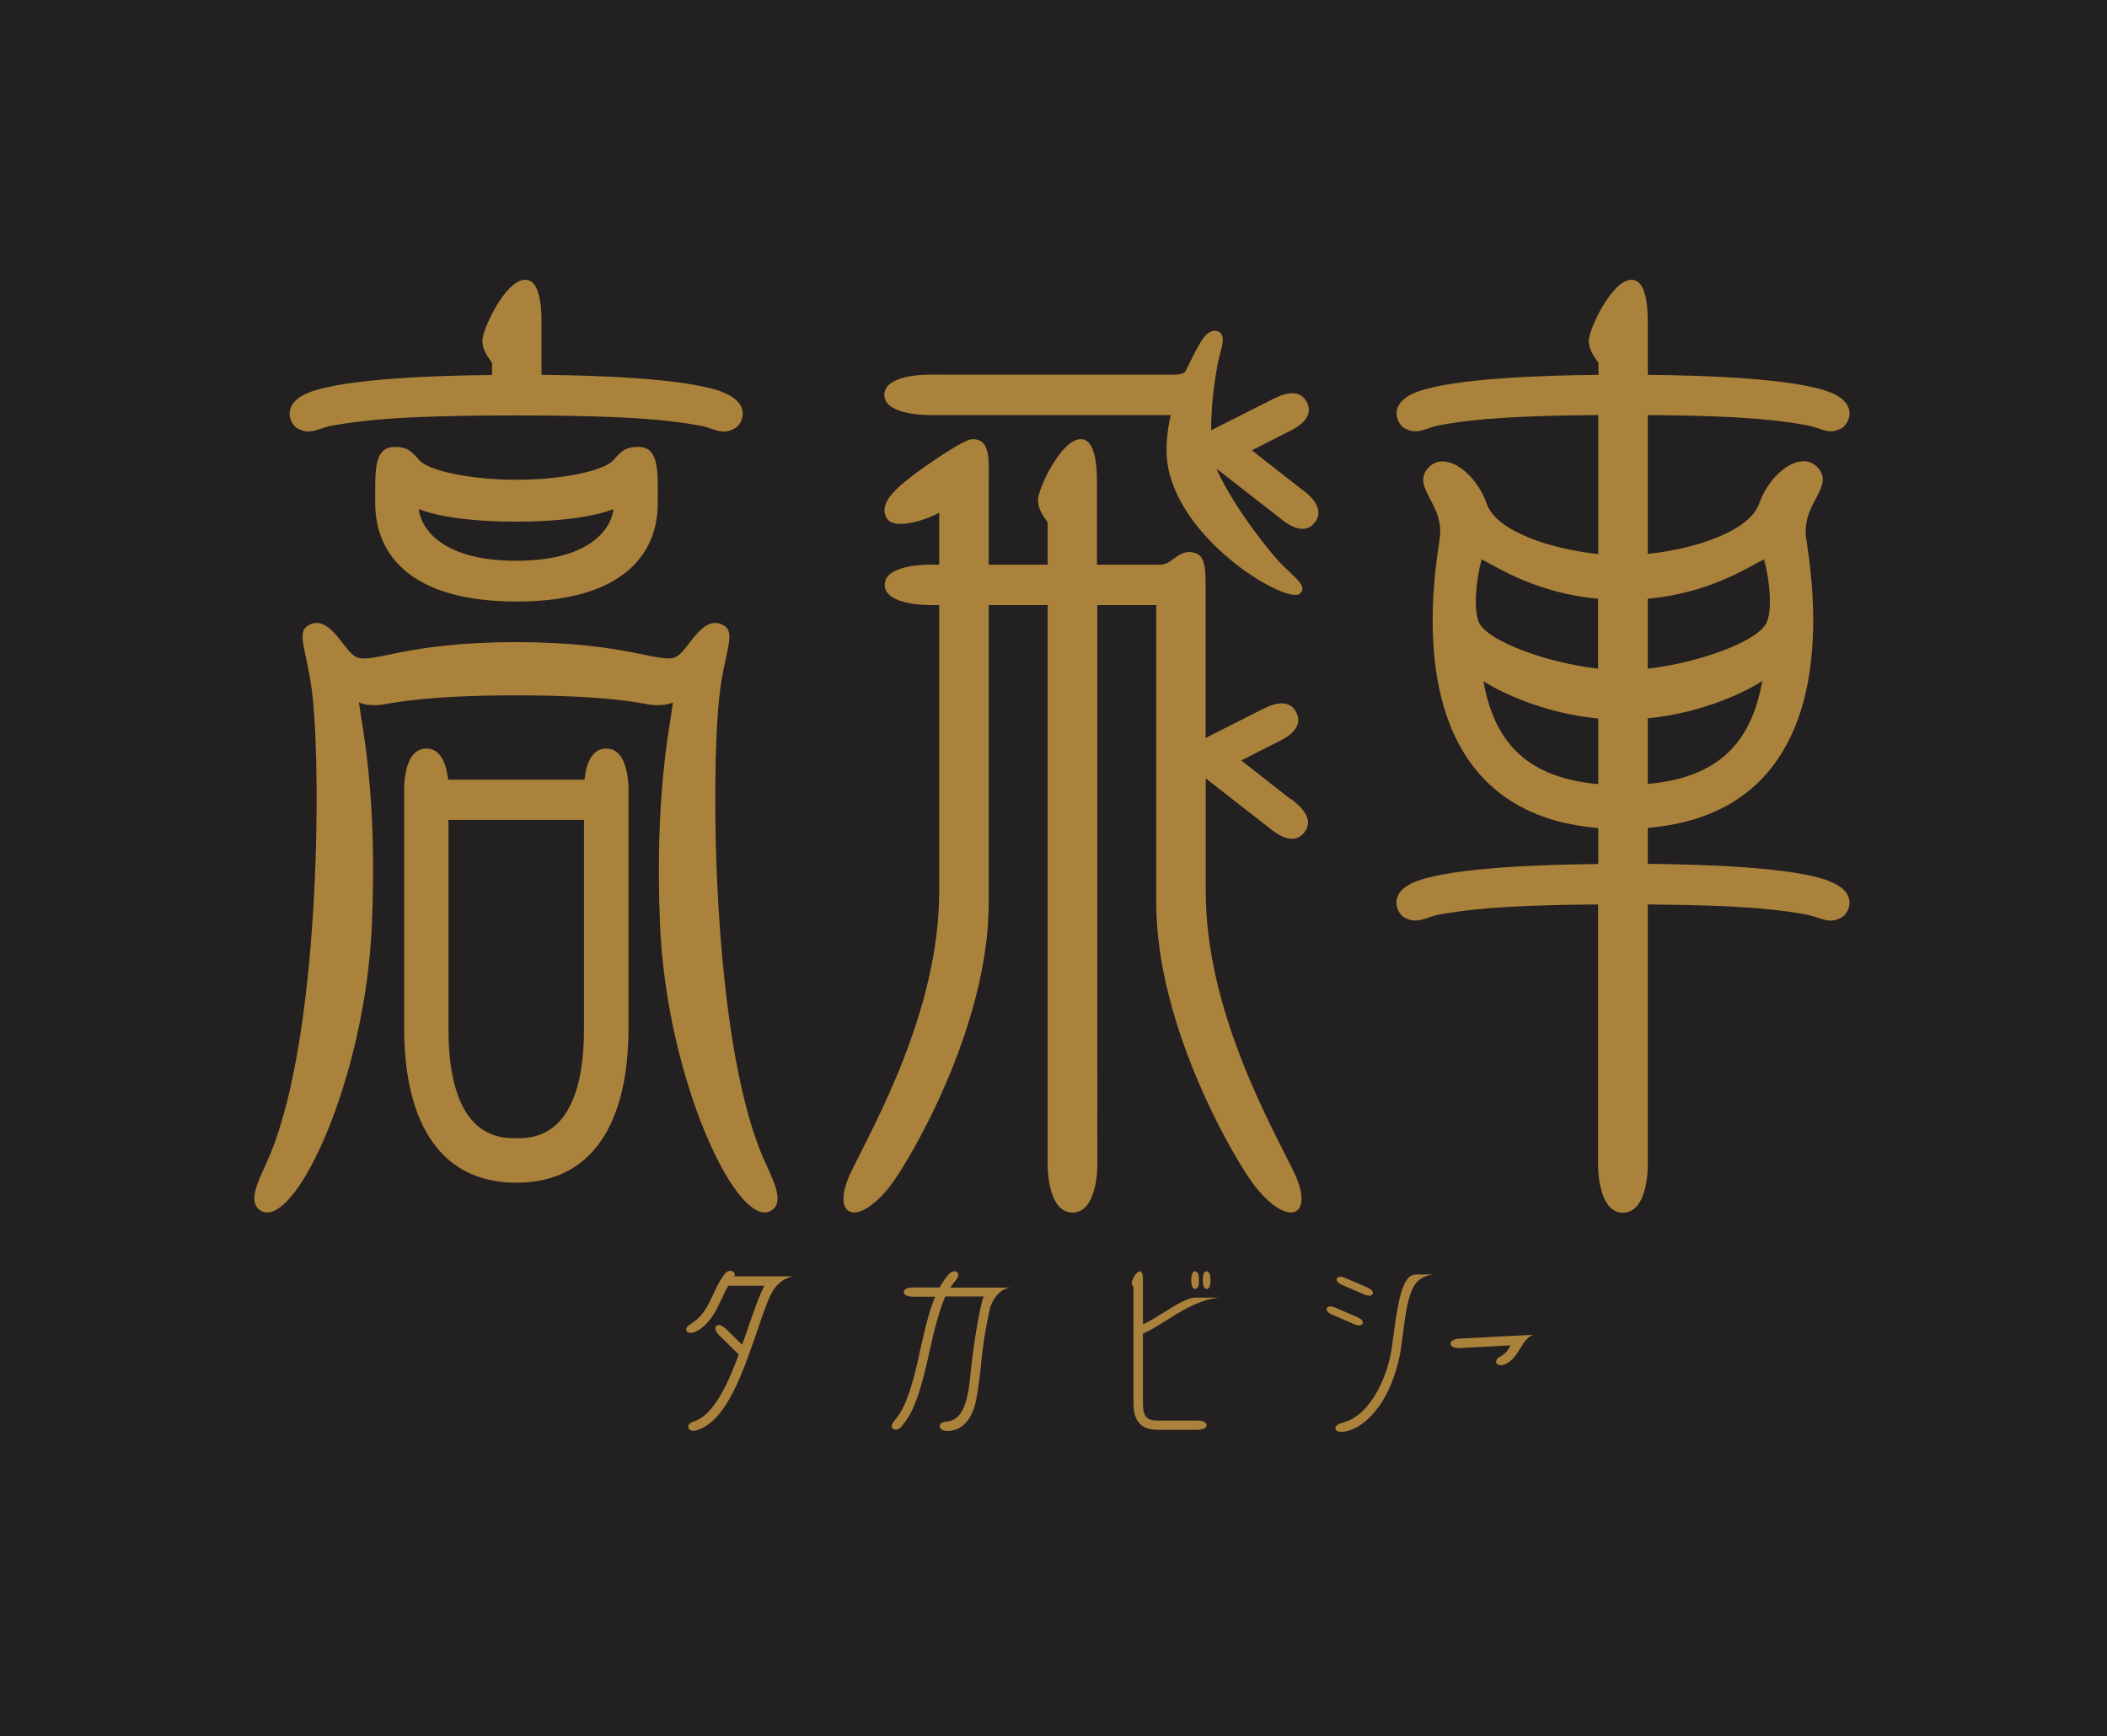
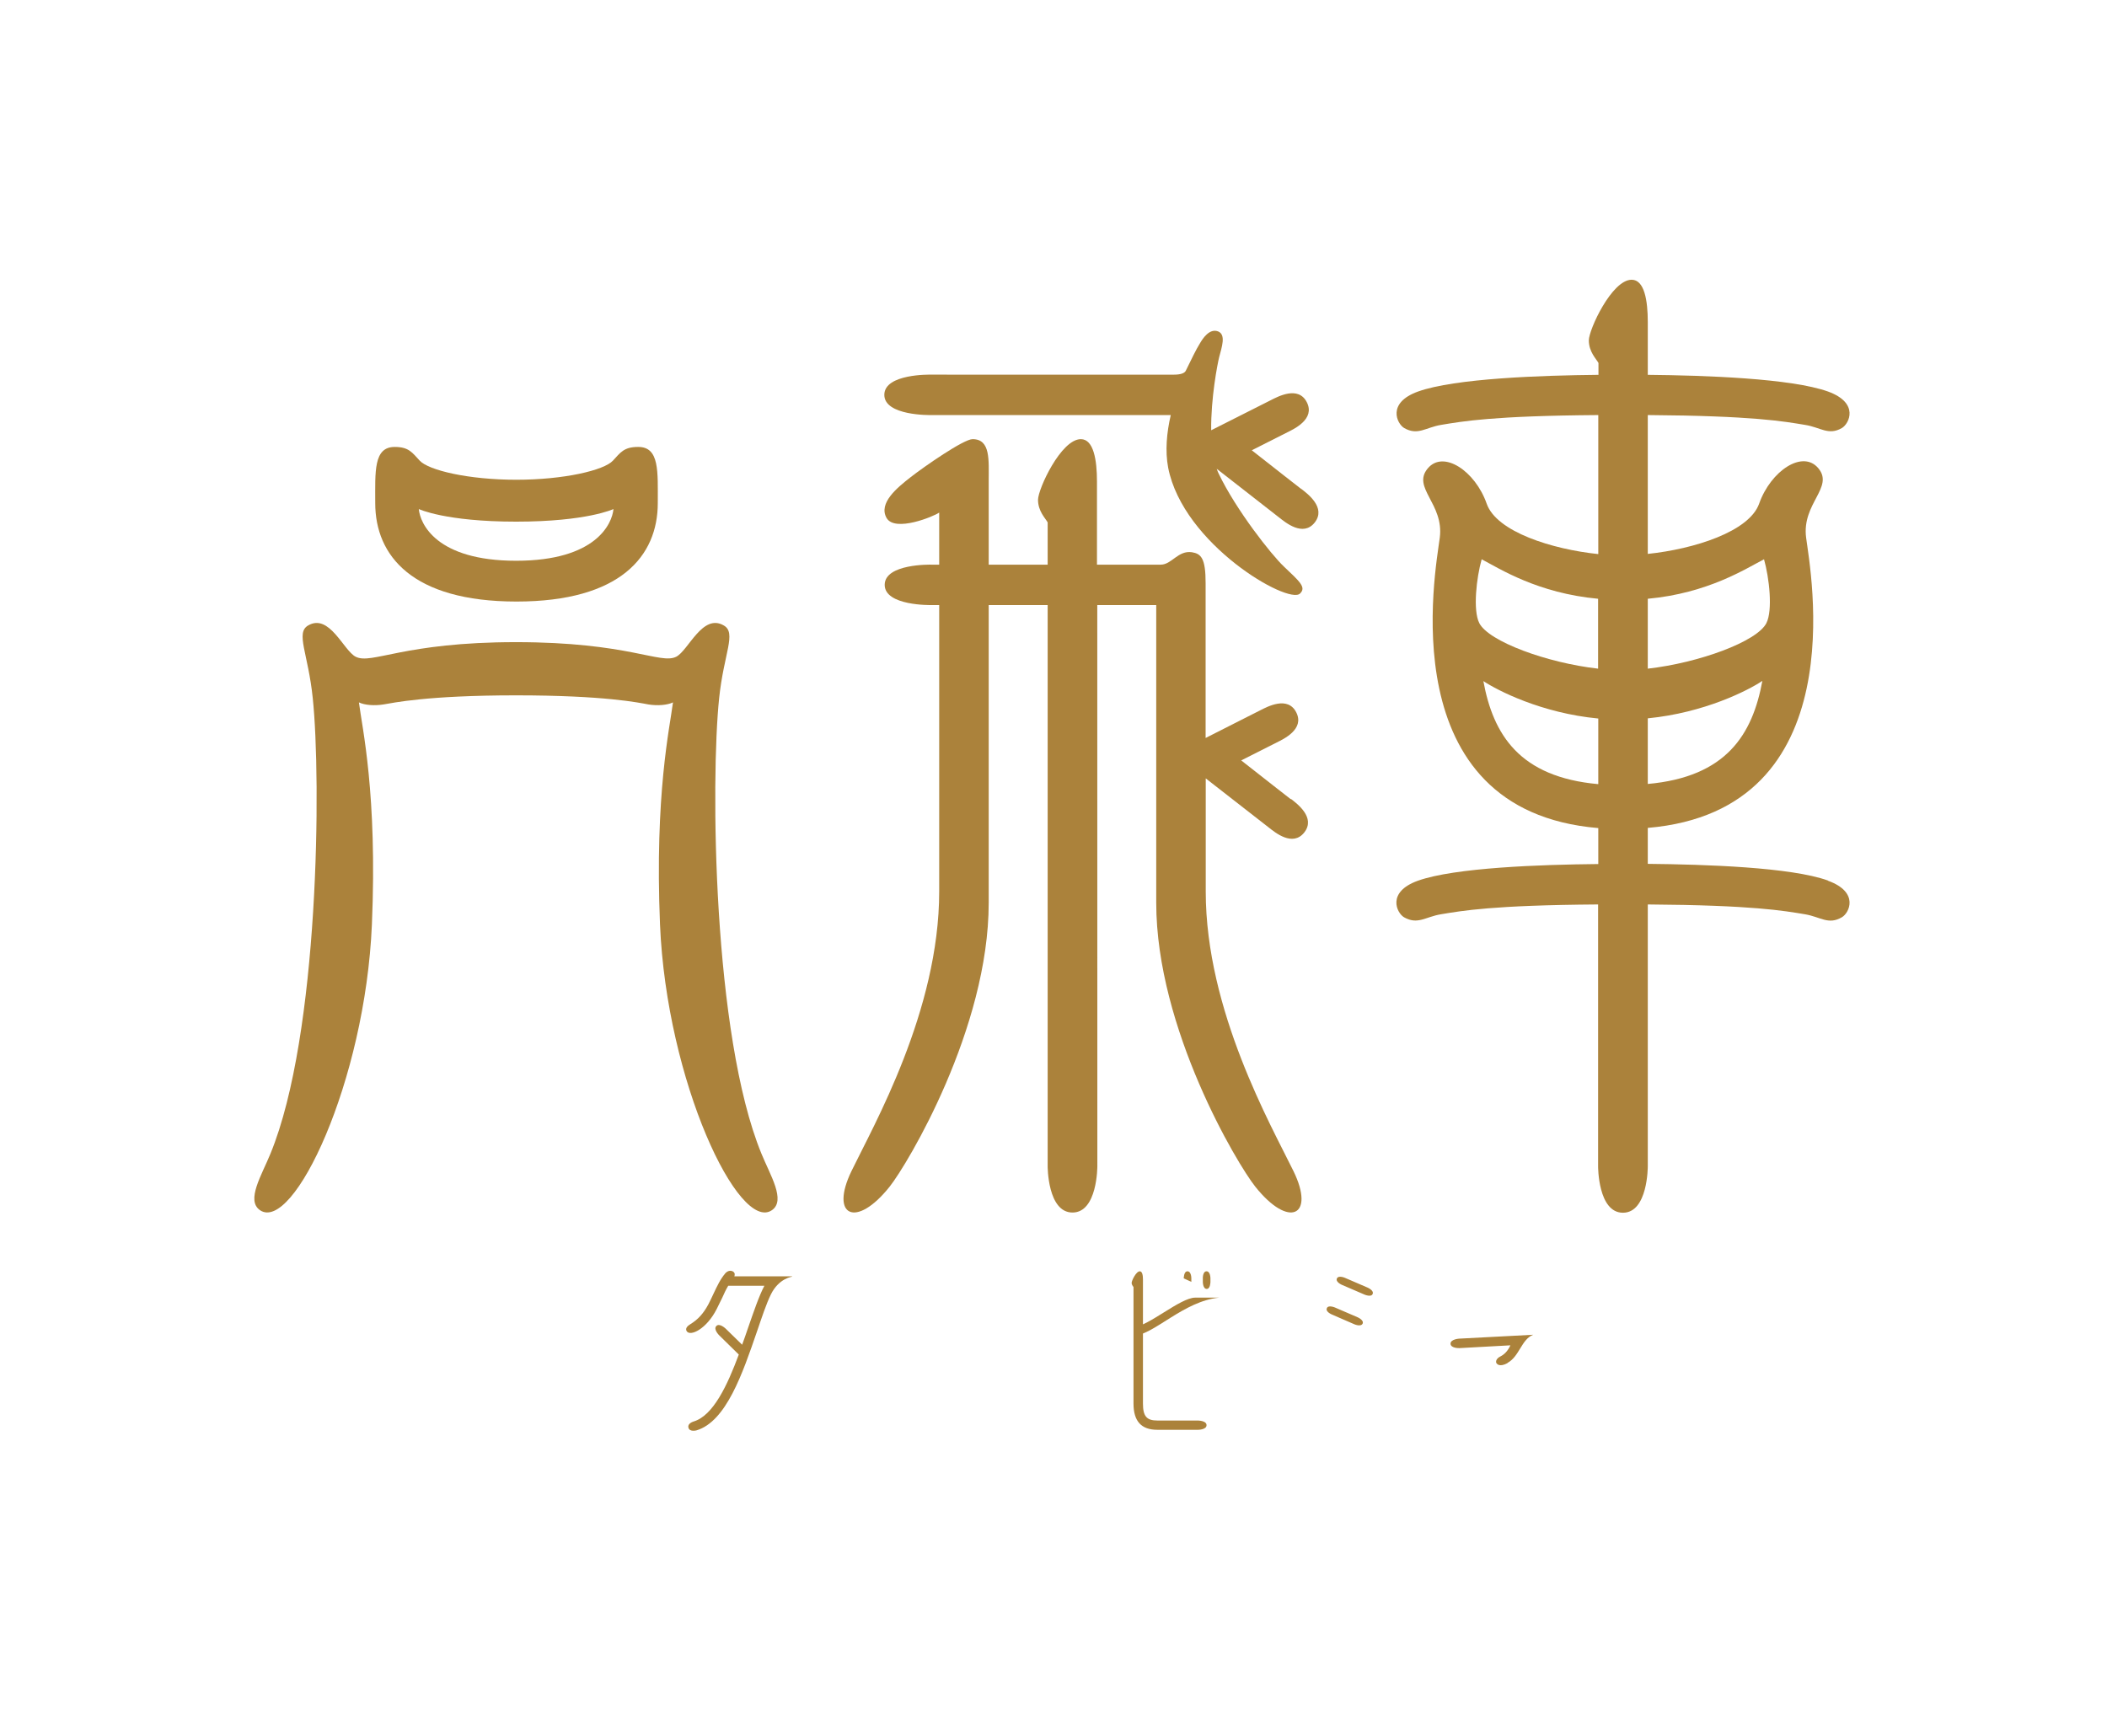
<svg xmlns="http://www.w3.org/2000/svg" xmlns:ns1="http://www.inkscape.org/namespaces/inkscape" xmlns:ns2="http://sodipodi.sourceforge.net/DTD/sodipodi-0.dtd" width="11.365mm" height="9.365mm" viewBox="0 0 11.365 9.365" version="1.1" id="svg440" ns1:version="1.2.2 (732a01da63, 2022-12-09)" ns2:docname="Fuji-Q Takabisha logo.svg">
  <defs id="defs437" />
  <g ns1:label="Layer 1" ns1:groupmode="layer" id="layer1" transform="translate(-88.449,-193.125)">
-     <path d="m 88.449,202.49 h 11.365 v -9.365 H 88.449 Z" style="fill:#232021;fill-opacity:1;fill-rule:nonzero;stroke:none;stroke-width:0.353" id="path4980" />
    <path d="m 91.233,196.589 c -0.609,0 -0.778,0.122 -0.865,0.079 -0.066,-0.033 -0.142,-0.236 -0.257,-0.169 -0.069,0.04 3.52e-4,0.151 0.025,0.392 0.046,0.44 0.035,1.816 -0.228,2.457 -0.047,0.116 -0.133,0.252 -0.057,0.305 0.179,0.124 0.568,-0.693 0.604,-1.541 0.03,-0.703 -0.053,-1.063 -0.07,-1.198 0.031,0.015 0.084,0.019 0.133,0.011 0.049,-0.008 0.234,-0.049 0.714,-0.049 0.48,0 0.665,0.04 0.714,0.049 0.049,0.008 0.102,0.004 0.133,-0.011 -0.017,0.135 -0.099,0.495 -0.07,1.198 0.036,0.849 0.426,1.665 0.604,1.541 0.076,-0.053 -0.01,-0.189 -0.057,-0.305 -0.263,-0.641 -0.274,-2.018 -0.228,-2.457 0.025,-0.241 0.095,-0.352 0.025,-0.392 -0.115,-0.067 -0.191,0.136 -0.257,0.169 -0.086,0.042 -0.255,-0.079 -0.865,-0.079" style="fill:#ab823b;fill-opacity:1;fill-rule:nonzero;stroke:none;stroke-width:0.353" id="path4984" />
-     <path d="m 92.339,195.237 c -0.198,-0.071 -0.66,-0.087 -0.969,-0.09 v -0.285 c 0,-0.115 -0.018,-0.228 -0.088,-0.228 -0.107,0 -0.231,0.269 -0.231,0.327 0,0.062 0.04,0.1 0.052,0.122 v 0.065 c -0.309,0.003 -0.776,0.019 -0.976,0.09 -0.17,0.061 -0.114,0.174 -0.075,0.197 0.074,0.042 0.115,-0.003 0.199,-0.016 0.123,-0.02 0.303,-0.053 0.982,-0.053 0.678,0 0.859,0.033 0.982,0.053 0.084,0.013 0.126,0.059 0.199,0.016 0.039,-0.022 0.096,-0.135 -0.075,-0.197" style="fill:#ab823b;fill-opacity:1;fill-rule:nonzero;stroke:none;stroke-width:0.353" id="path4988" />
    <path d="m 91.233,196.15 c -0.432,0 -0.518,-0.201 -0.525,-0.279 0,0 0.142,0.068 0.525,0.068 0.383,0 0.525,-0.068 0.525,-0.068 -0.007,0.078 -0.093,0.279 -0.525,0.279 m 0.657,-0.614 c -0.076,0 -0.095,0.031 -0.135,0.074 -0.048,0.052 -0.264,0.103 -0.521,0.103 -0.258,0 -0.473,-0.051 -0.521,-0.103 -0.041,-0.044 -0.059,-0.074 -0.135,-0.074 -0.115,0 -0.105,0.134 -0.105,0.303 0,0.284 0.2,0.531 0.762,0.531 0.562,0 0.762,-0.247 0.762,-0.531 0,-0.169 0.01,-0.303 -0.105,-0.303" style="fill:#ab823b;fill-opacity:1;fill-rule:nonzero;stroke:none;stroke-width:0.353" id="path4992" />
-     <path d="m 91.233,199.265 c -0.09,0 -0.365,0 -0.365,-0.592 v -1.125 h 0.731 v 1.125 c 0,0.592 -0.275,0.592 -0.365,0.592 m 0.485,-2.102 c -0.084,0 -0.11,0.095 -0.117,0.168 h -0.736 c -0.008,-0.073 -0.034,-0.168 -0.117,-0.168 -0.135,0 -0.12,0.25 -0.12,0.25 v 1.26 c 0,0.459 0.163,0.832 0.605,0.832 0.443,0 0.605,-0.372 0.605,-0.832 v -1.26 c 0,0 0.015,-0.25 -0.12,-0.25" style="fill:#ab823b;fill-opacity:1;fill-rule:nonzero;stroke:none;stroke-width:0.353" id="path4996" />
    <path d="m 96.45,196.799 c 0.077,0.051 0.314,0.173 0.62,0.202 v 0.354 c -0.425,-0.038 -0.567,-0.267 -0.62,-0.557 m -0.009,-0.656 c 0.099,0.052 0.303,0.183 0.628,0.213 v 0.377 c -0.276,-0.031 -0.591,-0.147 -0.641,-0.246 -0.035,-0.07 -0.015,-0.245 0.013,-0.344 m 1.523,0 c 0.028,0.099 0.048,0.274 0.013,0.344 -0.05,0.1 -0.365,0.215 -0.64,0.246 v -0.377 c 0.325,-0.03 0.528,-0.162 0.627,-0.213 m -0.627,1.212 v -0.354 c 0.306,-0.03 0.542,-0.151 0.618,-0.202 -0.053,0.289 -0.194,0.518 -0.618,0.556 m 0.972,0.521 c -0.199,-0.072 -0.663,-0.087 -0.972,-0.09 v -0.194 c 1.123,-0.095 0.877,-1.388 0.854,-1.566 -0.024,-0.184 0.152,-0.271 0.066,-0.374 -0.084,-0.101 -0.256,0.013 -0.319,0.19 -0.053,0.152 -0.352,0.246 -0.601,0.272 0,-0.285 0,-0.543 0,-0.749 0.569,0.004 0.733,0.034 0.848,0.053 0.084,0.013 0.126,0.059 0.199,0.017 0.039,-0.023 0.096,-0.135 -0.075,-0.197 -0.199,-0.071 -0.663,-0.087 -0.972,-0.09 v -0.285 c 0,-0.115 -0.018,-0.228 -0.087,-0.228 -0.107,0 -0.231,0.269 -0.231,0.327 0,0.062 0.04,0.1 0.052,0.122 v 0.064 c -0.309,0.003 -0.774,0.019 -0.973,0.09 -0.17,0.061 -0.114,0.174 -0.075,0.197 0.074,0.042 0.115,-0.003 0.199,-0.017 0.115,-0.019 0.279,-0.049 0.848,-0.053 v 0.75 c -0.249,-0.026 -0.549,-0.12 -0.602,-0.272 -0.062,-0.177 -0.234,-0.291 -0.318,-0.19 -0.087,0.104 0.089,0.19 0.065,0.374 -0.023,0.178 -0.269,1.472 0.855,1.566 v 0.194 c -0.309,0.003 -0.774,0.019 -0.973,0.09 -0.17,0.061 -0.114,0.174 -0.075,0.197 0.074,0.042 0.115,-0.002 0.199,-0.016 0.115,-0.019 0.279,-0.049 0.848,-0.053 v 1.413 c 0,0 -0.001,0.25 0.134,0.25 0.135,0 0.134,-0.25 0.134,-0.25 v -1.413 c 0.569,0.004 0.733,0.034 0.848,0.053 0.084,0.014 0.126,0.059 0.199,0.016 0.039,-0.022 0.096,-0.135 -0.075,-0.197" style="fill:#ab823b;fill-opacity:1;fill-rule:nonzero;stroke:none;stroke-width:0.353" id="path5000" />
    <path d="m 95.468,195.763 c -0.009,-0.007 -0.149,-0.116 -0.267,-0.209 0.098,-0.05 0.184,-0.093 0.192,-0.097 0.036,-0.018 0.151,-0.071 0.105,-0.162 -0.046,-0.091 -0.157,-0.03 -0.193,-0.012 -0.011,0.006 -0.185,0.093 -0.323,0.163 -0.002,-0.173 0.034,-0.358 0.043,-0.394 0.014,-0.054 0.038,-0.121 -0.005,-0.139 -0.048,-0.019 -0.085,0.041 -0.098,0.063 -0.022,0.035 -0.047,0.088 -0.077,0.149 -0.006,0.012 -0.025,0.021 -0.063,0.021 H 93.469 c 0,0 -0.25,-0.006 -0.25,0.109 0,0.114 0.25,0.109 0.25,0.109 h 1.295 c -0.022,0.095 -0.031,0.194 -0.014,0.284 0.081,0.414 0.648,0.74 0.711,0.679 0.036,-0.034 -0.003,-0.066 -0.087,-0.146 -0.066,-0.062 -0.258,-0.305 -0.352,-0.502 -0.004,-0.008 -0.007,-0.016 -0.01,-0.025 0.125,0.098 0.326,0.254 0.337,0.263 0.032,0.025 0.129,0.107 0.192,0.026 0.062,-0.08 -0.04,-0.155 -0.072,-0.18" style="fill:#ab823b;fill-opacity:1;fill-rule:nonzero;stroke:none;stroke-width:0.353" id="path5004" />
    <path d="m 95.411,197.436 c -0.009,-0.007 -0.149,-0.116 -0.267,-0.209 0.098,-0.05 0.184,-0.093 0.192,-0.097 0.036,-0.018 0.151,-0.071 0.105,-0.162 -0.046,-0.091 -0.157,-0.03 -0.193,-0.012 -0.011,0.005 -0.163,0.083 -0.296,0.15 v -0.834 c 3.53e-4,-0.137 -0.025,-0.16 -0.074,-0.168 -0.075,-0.011 -0.109,0.067 -0.168,0.067 h -0.344 v -0.449 c 0,-0.115 -0.018,-0.228 -0.087,-0.228 -0.107,0 -0.231,0.269 -0.231,0.327 0,0.062 0.04,0.1 0.052,0.122 v 0.228 h -0.318 v -0.449 c 0,-0.115 0.011,-0.228 -0.087,-0.228 -0.048,0 -0.261,0.148 -0.334,0.205 -0.073,0.057 -0.175,0.14 -0.13,0.22 0.045,0.079 0.257,-0.009 0.284,-0.029 v 0.281 h -0.044 c 0,0 -0.25,-0.006 -0.25,0.109 0,0.114 0.25,0.109 0.25,0.109 h 0.044 v 1.545 c 0,0.644 -0.355,1.264 -0.473,1.508 -0.118,0.243 0.024,0.313 0.206,0.084 0.096,-0.121 0.534,-0.852 0.534,-1.531 0,0 0,-0.935 0,-1.606 h 0.318 v 3.027 c 0,0 -0.001,0.25 0.134,0.25 0.135,0 0.134,-0.25 0.134,-0.25 0,0 -3.53e-4,-1.962 -3.53e-4,-3.027 h 0.318 v 1.606 c 0,0.679 0.438,1.411 0.534,1.531 0.182,0.229 0.325,0.159 0.206,-0.084 -0.119,-0.244 -0.473,-0.864 -0.473,-1.508 v -0.61 c 0.125,0.097 0.328,0.256 0.34,0.265 0.032,0.025 0.129,0.107 0.192,0.026 0.062,-0.08 -0.04,-0.155 -0.072,-0.18" style="fill:#ab823b;fill-opacity:1;fill-rule:nonzero;stroke:none;stroke-width:0.353" id="path5008" />
    <path d="m 92.72,200.01 h -0.31 c 0.003,-0.008 0.004,-0.018 -0.006,-0.025 -0.023,-0.015 -0.043,0.009 -0.043,0.009 -0.027,0.032 -0.044,0.069 -0.063,0.109 -0.009,0.019 -0.018,0.039 -0.028,0.058 -0.027,0.05 -0.056,0.082 -0.097,0.107 -0.017,0.01 -0.029,0.024 -0.02,0.038 0.019,0.03 0.107,-0.011 0.162,-0.12 0.01,-0.021 0.02,-0.041 0.03,-0.061 0.01,-0.023 0.02,-0.044 0.032,-0.064 h 0.195 c -0.029,0.055 -0.057,0.138 -0.089,0.23 -0.01,0.029 -0.02,0.059 -0.031,0.088 l -0.088,-0.086 c 0,0 -0.034,-0.033 -0.051,-0.015 -0.018,0.018 0.016,0.051 0.016,0.051 l 0.105,0.103 c -0.062,0.167 -0.138,0.329 -0.243,0.361 0,0 -0.033,0.009 -0.029,0.031 0.004,0.028 0.044,0.017 0.044,0.017 0.16,-0.048 0.248,-0.306 0.326,-0.533 0.026,-0.076 0.05,-0.149 0.075,-0.2 0.043,-0.088 0.115,-0.096 0.115,-0.096" style="fill:#ab823b;fill-opacity:1;fill-rule:nonzero;stroke:none;stroke-width:0.353" id="path5012" />
-     <path d="m 93.904,200.071 h -0.329 c 0.011,-0.017 0.021,-0.029 0.03,-0.04 0.014,-0.017 0.017,-0.035 0.007,-0.043 -0.015,-0.012 -0.035,-0.001 -0.045,0.01 -0.016,0.019 -0.033,0.041 -0.05,0.072 H 93.371 c 0,0 -0.047,-3.5e-4 -0.047,0.025 0,0.025 0.047,0.025 0.047,0.025 h 0.122 c -0.022,0.054 -0.046,0.131 -0.071,0.246 -7.06e-4,0.004 -0.002,0.008 -0.003,0.012 -0.005,0.021 -0.009,0.042 -0.014,0.065 -0.057,0.258 -0.101,0.309 -0.133,0.347 -0.014,0.016 -0.017,0.035 -0.007,0.042 0.015,0.012 0.035,0.002 0.045,-0.01 0.044,-0.052 0.089,-0.119 0.144,-0.369 0.006,-0.026 0.011,-0.05 0.017,-0.073 0.029,-0.131 0.054,-0.21 0.077,-0.261 h 0.207 c -0.014,0.029 -0.045,0.192 -0.065,0.359 -0.014,0.122 -0.018,0.304 -0.132,0.315 -0.021,0.002 -0.041,0.008 -0.04,0.025 0.001,0.017 0.016,0.026 0.04,0.026 0.068,0 0.117,-0.042 0.145,-0.124 0.022,-0.065 0.037,-0.23 0.038,-0.239 0.012,-0.132 0.036,-0.247 0.049,-0.303 0.034,-0.104 0.113,-0.109 0.113,-0.109" style="fill:#ab823b;fill-opacity:1;fill-rule:nonzero;stroke:none;stroke-width:0.353" id="path5016" />
    <path d="m 95.755,200.269 c 0,0 0.035,0.015 0.044,-0.004 0.008,-0.019 -0.027,-0.034 -0.027,-0.034 l -0.123,-0.053 c 0,0 -0.036,-0.015 -0.043,0.004 -0.009,0.019 0.027,0.034 0.027,0.034 z" style="fill:#ab823b;fill-opacity:1;fill-rule:nonzero;stroke:none;stroke-width:0.353" id="path5020" />
    <path d="m 95.81,200.109 c 0,0 0.036,0.015 0.043,-0.004 0.008,-0.019 -0.027,-0.034 -0.027,-0.034 l -0.123,-0.053 c 0,0 -0.035,-0.015 -0.043,0.004 -0.008,0.019 0.027,0.034 0.027,0.034 z" style="fill:#ab823b;fill-opacity:1;fill-rule:nonzero;stroke:none;stroke-width:0.353" id="path5024" />
-     <path d="m 96.081,200 h 0.108 c 0,0 -0.071,-0.001 -0.109,0.056 -0.039,0.059 -0.051,0.168 -0.064,0.266 -0.007,0.054 -0.013,0.104 -0.023,0.144 -0.058,0.24 -0.181,0.35 -0.267,0.376 -0.055,0.016 -0.073,7.1e-4 -0.074,-0.009 -0.003,-0.015 0.011,-0.026 0.047,-0.036 0.128,-0.037 0.212,-0.201 0.246,-0.342 0.009,-0.036 0.015,-0.086 0.022,-0.139 0.023,-0.171 0.048,-0.315 0.116,-0.315" style="fill:#ab823b;fill-opacity:1;fill-rule:nonzero;stroke:none;stroke-width:0.353" id="path5028" />
    <path d="m 96.581,200.478 c -0.043,0.023 -0.057,0.006 -0.061,-7.1e-4 -0.003,-0.007 -0.002,-0.023 0.022,-0.035 0.022,-0.011 0.041,-0.031 0.054,-0.06 l -0.274,0.015 c 0,0 -0.047,0.002 -0.049,-0.023 -0.001,-0.025 0.046,-0.028 0.046,-0.028 l 0.4,-0.021 c -0.064,0.025 -0.074,0.117 -0.139,0.152" style="fill:#ab823b;fill-opacity:1;fill-rule:nonzero;stroke:none;stroke-width:0.353" id="path5032" />
    <path d="m 94.937,200.04 c 0,0 0,0.038 0.021,0.038 0.02,0 0.02,-0.038 0.02,-0.038 v -0.019 c 0,0 0,-0.038 -0.021,-0.038 -0.021,0 -0.02,0.038 -0.02,0.038 z" style="fill:#ab823b;fill-opacity:1;fill-rule:nonzero;stroke:none;stroke-width:0.353" id="path5036" />
-     <path d="m 94.875,200.04 c 0,0 0,0.038 0.02,0.038 0.021,0 0.021,-0.038 0.021,-0.038 v -0.019 c 0,0 3.53e-4,-0.038 -0.021,-0.038 -0.02,0 -0.02,0.038 -0.02,0.038 z" style="fill:#ab823b;fill-opacity:1;fill-rule:nonzero;stroke:none;stroke-width:0.353" id="path5040" />
+     <path d="m 94.875,200.04 v -0.019 c 0,0 3.53e-4,-0.038 -0.021,-0.038 -0.02,0 -0.02,0.038 -0.02,0.038 z" style="fill:#ab823b;fill-opacity:1;fill-rule:nonzero;stroke:none;stroke-width:0.353" id="path5040" />
    <path d="m 94.91,200.838 c 0,0 0.047,3.5e-4 0.047,-0.025 0,-0.025 -0.047,-0.025 -0.047,-0.025 h -0.218 c -0.058,0 -0.078,-0.023 -0.078,-0.092 v -0.67 c 0,-0.022 -0.004,-0.043 -0.017,-0.043 -0.02,0 -0.044,0.051 -0.044,0.062 0,0.012 0.008,0.019 0.01,0.023 v 0.628 c 0,0.096 0.042,0.142 0.129,0.142 z" style="fill:#ab823b;fill-opacity:1;fill-rule:nonzero;stroke:none;stroke-width:0.353" id="path5044" />
    <path d="m 94.566,200.282 c 0.075,0 0.249,-0.157 0.33,-0.157 h 0.129 c -0.191,0.019 -0.348,0.197 -0.459,0.206 z" style="fill:#ab823b;fill-opacity:1;fill-rule:nonzero;stroke:none;stroke-width:0.353" id="path5048" />
  </g>
</svg>